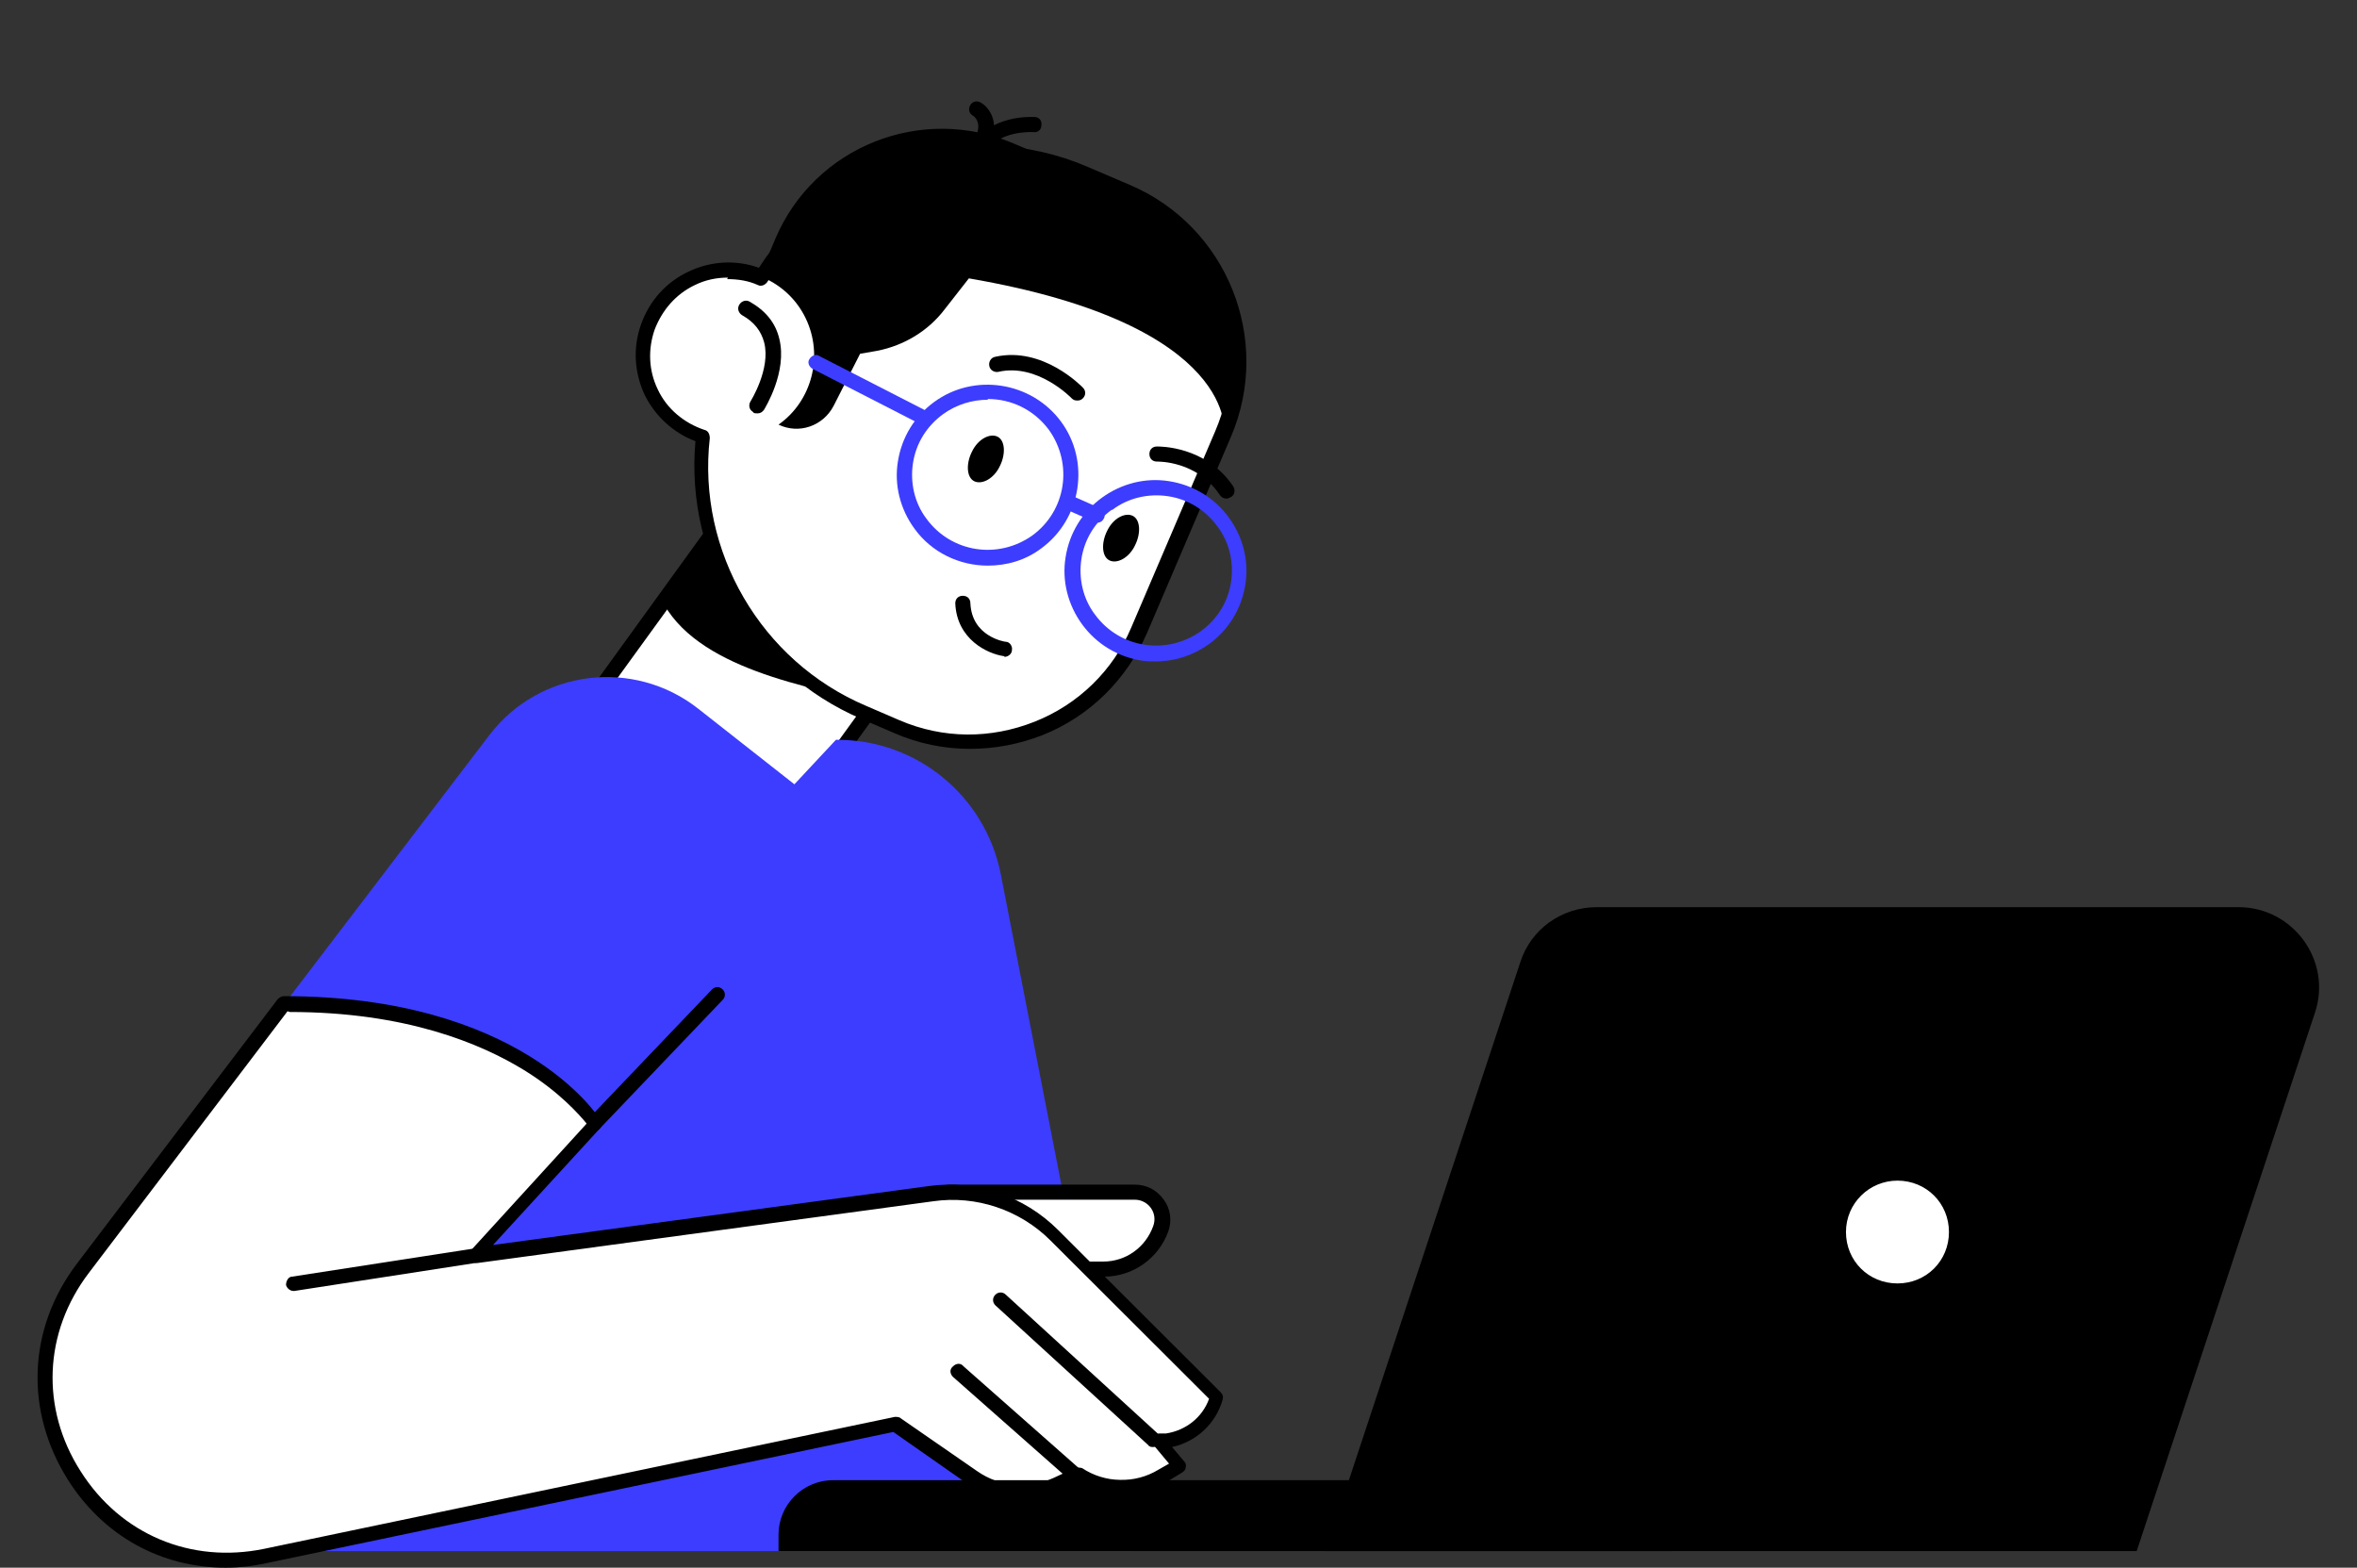
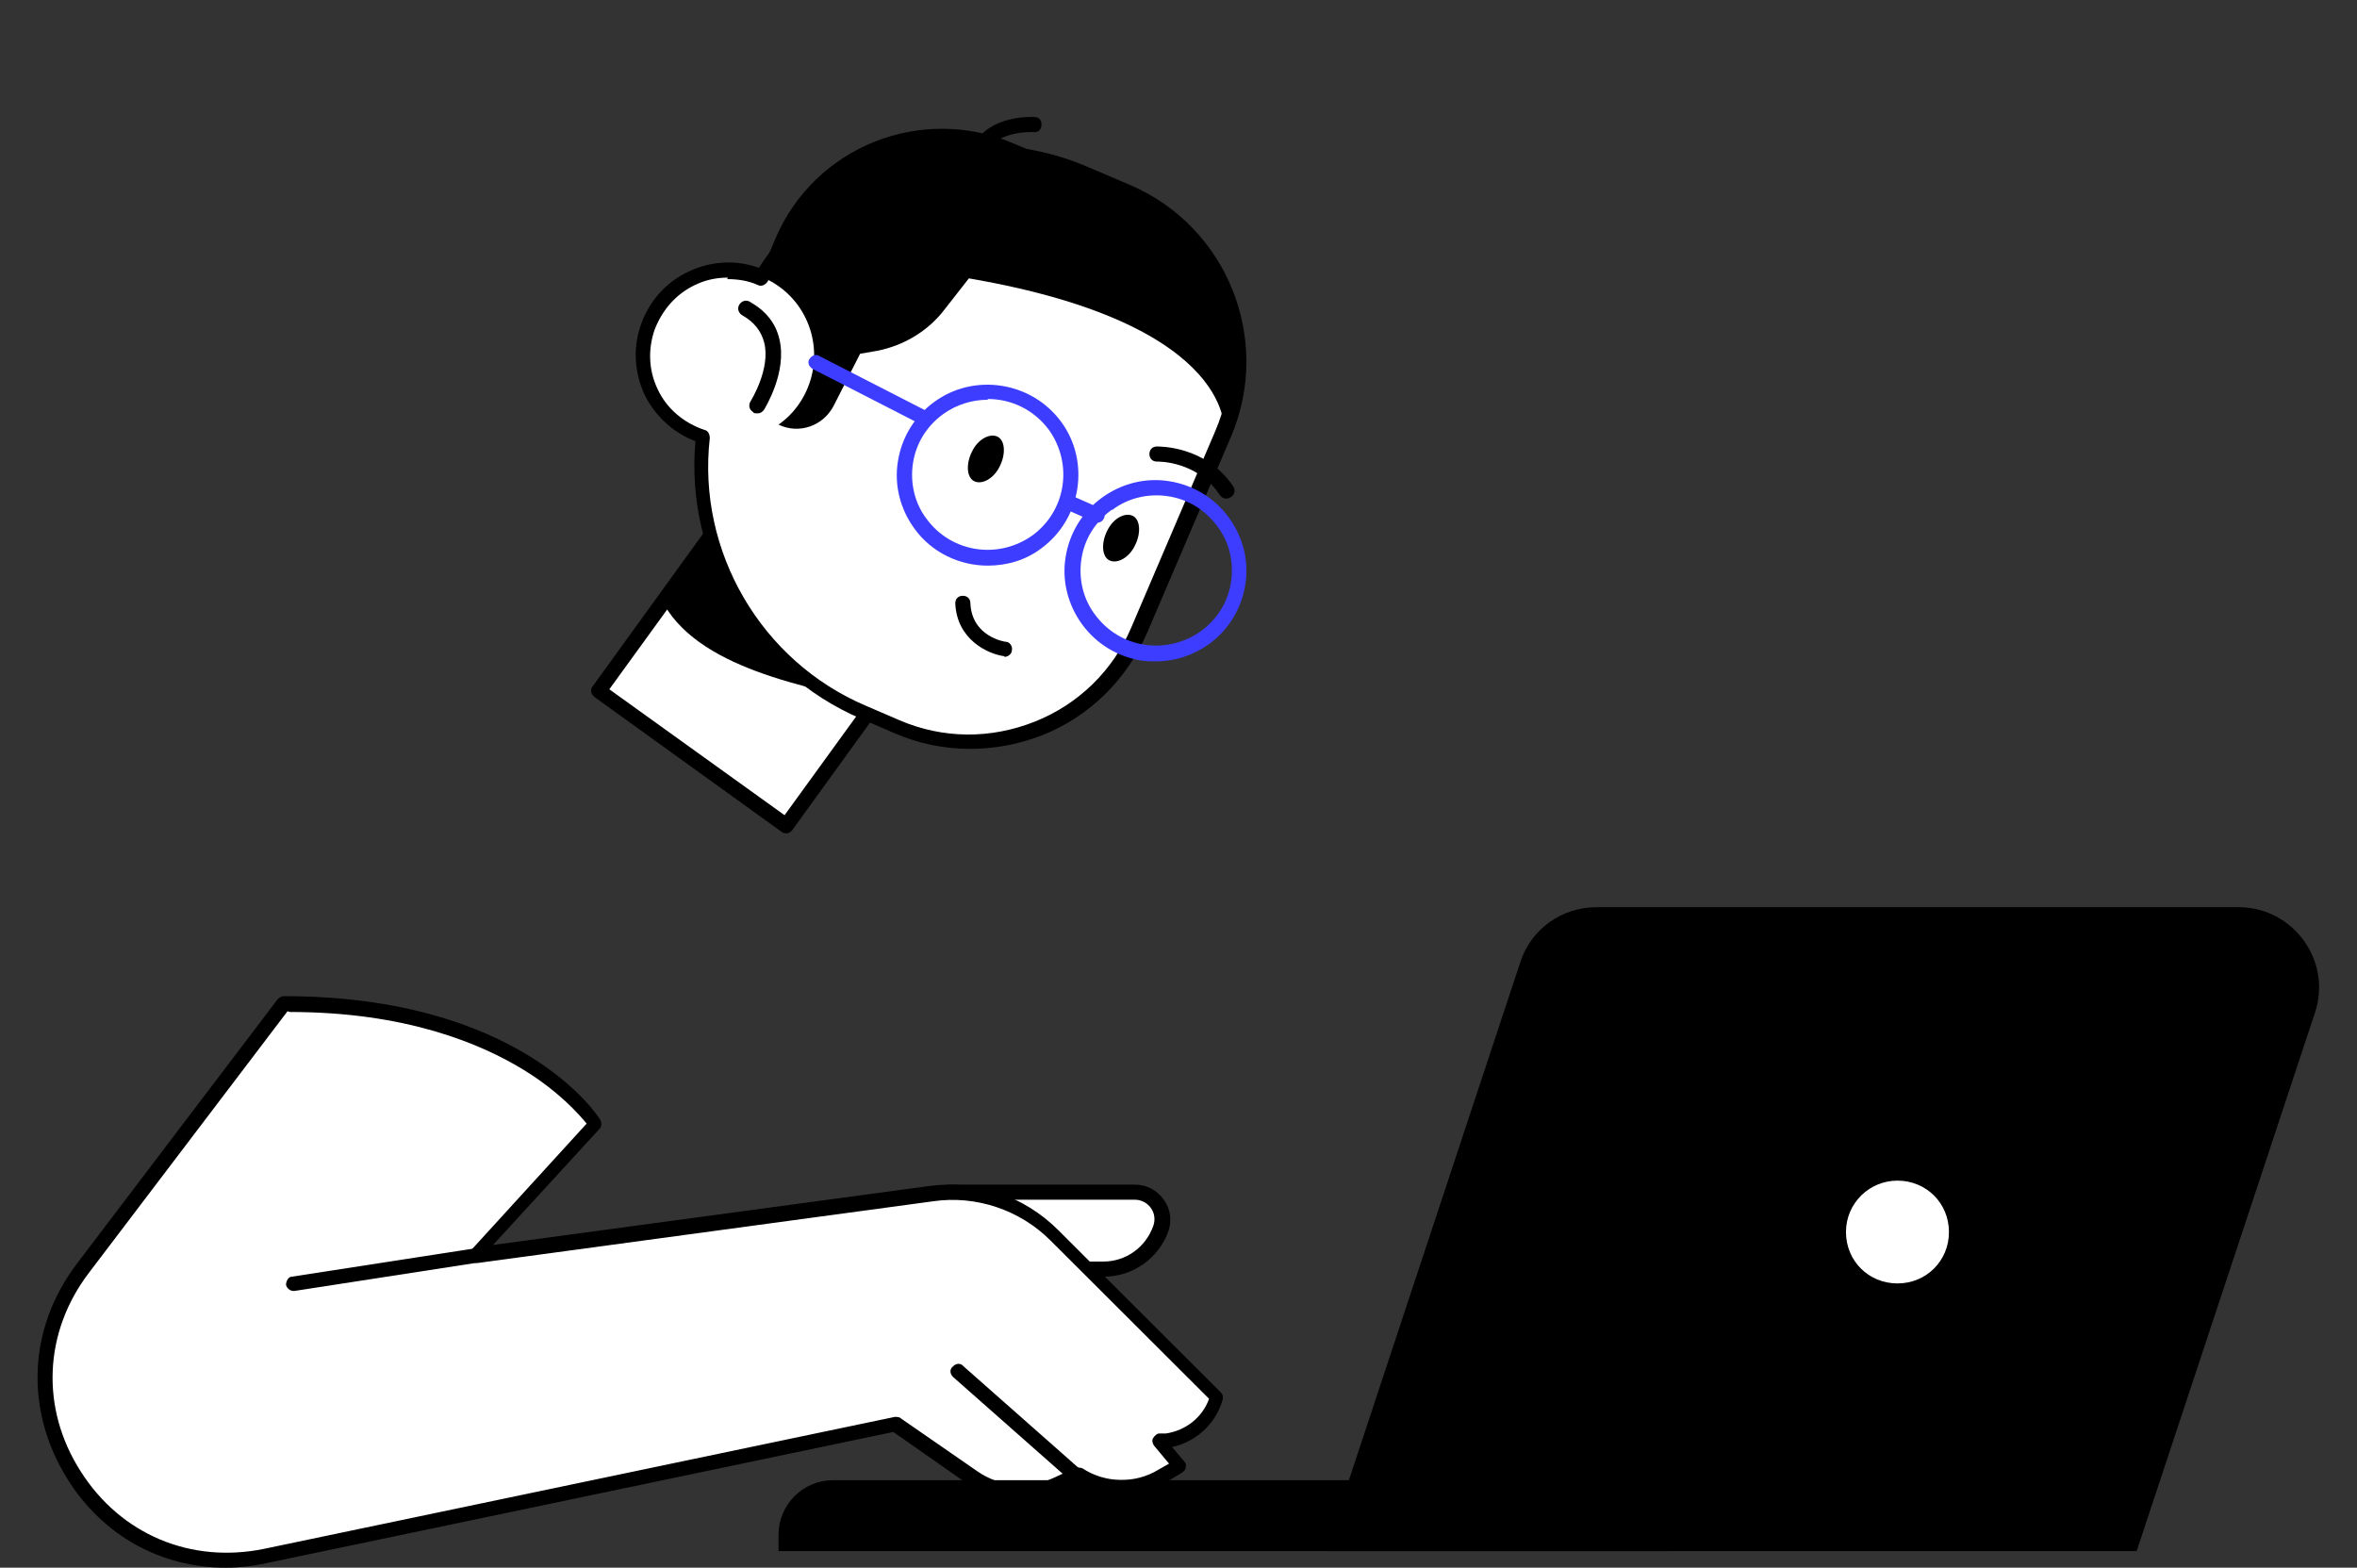
<svg xmlns="http://www.w3.org/2000/svg" width="624" height="415" viewBox="0 0 624 415" fill="none">
  <rect x="0" y="0" width="624" height="415" fill="#333333" stroke="none" />
  <path d="M158.477 183.036L208.109 218.763L255.953 152.552L206.322 116.824L158.477 183.036Z" fill="white" />
  <path d="M208.109 220.592C207.709 220.592 207.309 220.592 206.909 220.193L157.315 184.465C156.915 184.066 156.515 183.667 156.515 183.068C156.515 182.469 156.515 182.07 156.915 181.671L204.71 115.604C205.31 114.805 206.509 114.606 207.509 115.205L257.104 150.933C257.904 151.531 258.104 152.729 257.504 153.727L209.709 219.794C209.309 220.193 208.909 220.592 208.309 220.592C208.309 220.592 208.109 220.592 207.909 220.592H208.109ZM161.314 182.469L207.709 215.802L253.304 152.929L206.909 119.596L161.314 182.469Z" fill="black" />
  <path d="M175.113 158.318L203.31 119.197L249.905 152.729L233.107 186.461C214.109 181.87 183.912 177.08 174.913 158.318H175.113Z" fill="black" />
  <path d="M298.299 50.735L287.1 45.944C255.303 32.372 219.107 44.747 201.709 73.289C195.91 70.894 189.11 70.694 183.111 73.688C171.912 79.078 167.113 92.451 172.512 103.828C175.312 109.616 180.311 113.807 186.111 115.604C182.711 145.743 199.109 175.882 228.706 188.457L237.505 192.249C262.303 202.828 291.1 191.451 301.699 166.701L323.896 114.805C334.495 90.055 323.096 61.313 298.299 50.735Z" fill="white" />
  <path d="M256.704 198.237C249.905 198.237 243.105 196.84 236.706 194.046L227.907 190.253C199.11 177.878 181.312 147.939 184.112 116.801C178.312 114.606 173.513 110.215 170.713 104.626C167.913 98.638 167.513 92.051 169.713 85.864C171.913 79.676 176.312 74.686 182.312 71.892C188.111 69.098 194.91 68.698 200.91 70.894C219.308 42.152 256.304 30.575 287.901 44.148L299.099 48.938C324.897 59.916 336.895 89.856 325.897 115.604L303.699 167.499C298.3 179.874 288.501 189.654 275.902 194.644C269.703 197.04 263.303 198.237 256.904 198.237H256.704ZM192.711 73.489C189.711 73.489 186.711 74.088 183.912 75.485C178.912 77.88 175.312 82.071 173.313 87.261C171.513 92.451 171.713 98.039 174.113 103.029C176.512 108.219 181.112 112.011 186.511 113.807C187.511 114.007 187.911 115.005 187.911 116.003C184.511 145.943 201.51 175.084 229.307 186.86L238.106 190.652C249.705 195.642 262.303 195.642 273.902 191.052C285.501 186.461 294.7 177.479 299.499 166.102L321.697 114.207C326.697 102.63 326.697 90.055 322.097 78.479C317.498 66.902 308.498 57.721 297.1 52.93L285.901 48.14C255.704 35.166 220.108 46.543 203.11 74.686C202.51 75.485 201.51 75.884 200.71 75.485C198.11 74.287 195.31 73.888 192.511 73.888L192.711 73.489Z" fill="black" />
  <path d="M298.299 50.735L268.303 37.961C243.905 27.581 215.708 38.759 205.309 63.11L201.11 73.09C206.309 75.086 210.709 78.878 213.308 84.267C218.108 94.247 214.908 106.223 206.109 112.41C211.509 115.005 217.908 112.81 220.708 107.42L227.707 93.648L232.306 92.85C239.306 91.453 245.705 87.66 250.104 81.872L256.504 73.689C328.496 86.064 324.097 115.005 324.097 115.005C334.696 90.255 323.297 61.513 298.499 50.934L298.299 50.735Z" fill="black" />
  <path d="M306.1 175.084C304.9 175.084 303.7 175.084 302.3 174.884C295.901 173.886 290.302 170.493 286.502 165.304C282.702 160.114 281.102 153.727 282.102 147.539C283.102 141.152 286.502 135.564 291.701 131.771C296.901 127.979 303.3 126.382 309.499 127.38C315.899 128.378 321.498 131.771 325.298 136.961C329.097 142.15 330.697 148.537 329.697 154.725C328.697 161.112 325.298 166.701 320.098 170.493C315.899 173.487 311.099 175.084 305.9 175.084H306.1ZM294.301 134.965C289.902 138.158 287.102 142.749 286.302 147.939C285.502 153.128 286.702 158.517 289.902 162.709C296.501 171.691 308.9 173.487 317.899 167.1C322.298 163.906 325.098 159.316 325.898 154.126C326.698 148.937 325.498 143.548 322.298 139.356C319.098 134.965 314.499 132.17 309.3 131.372C304.1 130.574 298.701 131.771 294.501 134.965H294.301Z" fill="#3D3DFF" />
  <path d="M261.504 149.735C254.105 149.735 246.706 146.342 242.106 139.955C238.307 134.765 236.707 128.378 237.707 122.191C238.707 115.803 242.106 110.215 247.306 106.422C257.905 98.638 273.103 101.033 280.902 111.612C288.702 122.191 286.302 137.36 275.703 145.144C271.503 148.338 266.504 149.735 261.504 149.735ZM261.504 105.824C257.505 105.824 253.305 107.021 249.706 109.616C245.306 112.809 242.506 117.4 241.706 122.59C240.907 127.779 242.106 133.168 245.306 137.36C251.905 146.342 264.304 148.138 273.303 141.751C282.302 135.164 284.102 122.789 277.703 113.807C273.703 108.418 267.704 105.624 261.504 105.624V105.824Z" fill="#3D3DFF" />
  <path d="M245.306 112.809C244.906 112.809 244.706 112.809 244.306 112.61L215.109 97.64C214.109 97.041 213.709 95.844 214.309 95.045C214.909 94.047 216.109 93.648 216.909 94.247L246.106 109.217C247.106 109.816 247.506 111.013 246.906 111.811C246.506 112.41 245.906 112.809 245.106 112.809H245.306Z" fill="#3D3DFF" />
  <path d="M290.501 138.158C290.301 138.158 289.901 138.158 289.701 138.158L282.502 134.965C281.502 134.566 281.102 133.368 281.502 132.37C281.902 131.372 283.102 130.973 284.102 131.372L291.301 134.566C292.301 134.965 292.701 136.162 292.301 137.16C291.901 137.959 291.301 138.358 290.501 138.358V138.158Z" fill="#3D3DFF" />
  <path d="M257.304 119.596C255.704 122.789 255.904 126.382 257.904 127.38C259.904 128.378 263.104 126.781 264.703 123.388C266.303 120.195 266.103 116.602 264.103 115.604C262.104 114.606 258.904 116.203 257.304 119.596Z" fill="black" />
  <path d="M293.1 140.553C291.5 143.747 291.7 147.34 293.7 148.338C295.699 149.336 298.899 147.739 300.499 144.346C302.099 141.152 301.899 137.56 299.899 136.562C297.899 135.564 294.7 137.16 293.1 140.553Z" fill="black" />
  <path d="M265.904 173.687C265.904 173.687 265.904 173.687 265.704 173.687C261.504 173.088 253.305 169.296 252.905 159.715C252.905 158.517 253.705 157.719 254.905 157.719C256.105 157.719 256.905 158.517 256.905 159.715C257.305 168.497 265.904 169.894 266.304 169.894C267.304 169.894 268.103 171.092 267.903 172.09C267.903 173.088 266.904 173.886 265.904 173.886V173.687Z" fill="black" />
-   <path d="M285.101 106.023C284.501 106.023 284.101 105.823 283.701 105.424C283.701 105.424 274.702 96.043 264.303 98.438C263.303 98.638 262.104 98.039 261.904 96.841C261.704 95.844 262.304 94.646 263.503 94.446C276.102 91.652 286.301 102.231 286.701 102.63C287.501 103.428 287.501 104.626 286.701 105.424C286.301 105.823 285.901 106.023 285.301 106.023H285.101Z" fill="black" />
  <path d="M324.497 131.971C323.897 131.971 323.297 131.572 322.897 130.973C316.898 121.991 306.699 122.19 306.299 122.19C305.099 122.19 304.299 121.392 304.299 120.194C304.299 118.997 305.099 118.198 306.299 118.198C306.899 118.198 319.298 117.999 326.497 128.777C327.097 129.775 326.897 130.973 325.897 131.572C325.497 131.771 325.097 131.971 324.897 131.971H324.497Z" fill="black" />
  <path d="M200.31 109.416C199.91 109.416 199.51 109.416 199.31 109.017C198.31 108.418 198.11 107.221 198.71 106.223C198.71 106.223 204.109 97.64 202.309 90.654C201.509 87.66 199.71 85.265 196.51 83.469C195.51 82.87 195.11 81.672 195.71 80.674C196.31 79.676 197.51 79.277 198.51 79.876C202.709 82.271 205.309 85.465 206.309 89.656C208.509 98.438 202.509 108.019 202.309 108.418C201.909 109.017 201.31 109.416 200.71 109.416H200.31Z" fill="black" />
  <path d="M259.103 41.753C258.903 41.753 258.504 41.753 258.304 41.753C257.304 41.354 256.904 40.156 257.304 39.158C261.503 30.176 273.502 30.975 273.902 30.975C275.102 30.975 275.902 31.973 275.702 33.17C275.702 34.368 274.702 35.166 273.502 34.967C273.502 34.967 263.703 34.368 260.703 40.955C260.303 41.753 259.703 42.152 258.903 42.152L259.103 41.753Z" fill="black" />
-   <path d="M260.504 37.761C260.304 37.761 260.104 37.761 259.904 37.761C258.904 37.362 258.304 36.164 258.704 35.166C259.704 32.172 257.904 30.775 257.504 30.575C256.504 29.977 256.304 28.779 256.904 27.781C257.504 26.783 258.704 26.584 259.704 27.182C261.504 28.18 264.303 31.573 262.704 36.563C262.504 37.362 261.704 37.961 260.904 37.961L260.504 37.761Z" fill="black" />
-   <path d="M75.324 265.701L129.518 194.645C142.717 177.28 167.714 174.086 184.912 187.659L210.31 207.619L221.309 195.842H221.709C242.706 195.842 260.705 210.612 264.904 231.171L299.9 410.609H54.326L75.324 265.701Z" fill="#3D3DFF" />
  <path d="M286.102 335.959H291.901C298.7 335.959 304.7 331.768 307.099 325.381C308.699 320.79 305.3 315.8 300.3 315.8H251.105L286.102 335.959Z" fill="white" />
  <path d="M292.102 337.955H286.302C285.102 337.955 284.302 337.157 284.302 335.959C284.302 334.762 285.102 333.963 286.302 333.963H292.102C298.101 333.963 303.3 330.171 305.3 324.582C305.9 322.985 305.7 321.189 304.7 319.792C303.7 318.395 302.101 317.596 300.501 317.596H251.306C250.106 317.596 249.306 316.798 249.306 315.6C249.306 314.403 250.106 313.604 251.306 313.604H300.501C303.5 313.604 306.3 315.001 308.1 317.596C309.9 319.991 310.3 323.185 309.3 325.979C306.7 333.165 299.901 337.955 292.302 337.955H292.102Z" fill="black" />
  <path d="M75.323 265.701L22.129 335.76C-4.869 371.288 26.728 420.988 70.324 412.006L237.306 377.076L257.504 391.048C264.103 395.639 272.502 396.437 279.702 393.044L285.301 390.449C292.1 394.84 300.699 395.04 307.699 390.848L312.298 388.054L306.899 381.467H308.699C315.098 380.469 320.497 376.078 322.297 369.891L279.302 326.977C270.703 318.395 258.504 314.403 246.505 315.999L125.718 332.366L157.514 297.437C157.514 297.437 137.317 265.701 75.323 265.701Z" fill="white" />
  <path d="M59.725 415C42.727 415 27.328 406.617 17.929 391.647C6.53 373.484 7.33 351.728 20.329 334.562L73.523 264.503C73.923 264.104 74.523 263.705 75.123 263.705C137.517 263.705 158.114 295.042 158.914 296.439C159.314 297.237 159.314 298.235 158.714 298.834L130.517 329.572L245.705 314.004C258.304 312.207 271.103 316.598 280.102 325.58L323.097 368.494C323.697 369.092 323.897 369.691 323.697 370.49C321.897 376.877 316.698 381.667 310.298 383.064L313.498 386.857C313.898 387.256 314.098 387.855 313.898 388.453C313.898 389.052 313.498 389.451 312.898 389.851L308.299 392.645C301.099 397.036 291.9 397.036 284.701 392.645L280.102 394.841C272.302 398.433 262.903 397.635 255.904 392.645L236.506 379.072L70.524 413.802C66.924 414.601 63.324 415 59.725 415ZM76.123 267.697L23.529 336.957C11.53 352.726 10.73 372.885 21.329 389.451C31.928 406.218 50.526 414.002 69.924 410.01L236.906 375.08C237.506 375.08 238.106 375.08 238.506 375.48L258.704 389.451C264.703 393.643 272.302 394.242 278.902 391.248L284.501 388.653C285.101 388.453 285.901 388.453 286.501 388.653C292.5 392.645 300.499 392.845 306.699 389.052L309.499 387.455L305.499 382.665C305.099 382.066 304.899 381.268 305.299 380.669C305.699 380.07 306.299 379.472 306.899 379.472H308.699C313.898 378.673 318.298 375.28 320.097 370.29L278.102 328.375C269.903 320.191 258.304 316.399 247.105 317.996L126.318 334.363C125.518 334.363 124.718 333.963 124.318 333.365C123.918 332.566 124.118 331.768 124.518 331.169L155.315 297.437C153.315 295.042 148.116 289.054 138.717 283.266C127.318 276.28 107.52 267.897 76.723 267.897L76.123 267.697Z" fill="black" />
  <path d="M284.901 392.445C284.501 392.445 283.901 392.445 283.501 392.046L252.304 364.502C251.505 363.703 251.305 362.506 252.304 361.707C253.104 360.909 254.304 360.709 255.104 361.707L286.301 389.252C287.101 390.05 287.301 391.248 286.301 392.046C285.901 392.445 285.301 392.645 284.701 392.645L284.901 392.445Z" fill="black" />
-   <path d="M305.299 383.064C304.899 383.064 304.299 383.064 303.899 382.465L263.504 345.54C262.704 344.741 262.704 343.544 263.504 342.745C264.303 341.947 265.503 341.947 266.303 342.745L306.699 379.671C307.499 380.469 307.499 381.667 306.699 382.465C306.299 382.864 305.699 383.064 305.299 383.064Z" fill="black" />
  <path d="M77.723 341.748C76.723 341.748 75.923 340.949 75.723 340.151C75.723 339.153 76.323 337.955 77.323 337.955L125.118 330.57C126.118 330.57 127.318 331.169 127.318 332.167C127.318 333.165 126.718 334.363 125.718 334.363L77.923 341.748C77.923 341.748 77.723 341.748 77.523 341.748H77.723Z" fill="black" />
-   <path d="M157.315 299.433C156.915 299.433 156.315 299.433 155.915 298.834C155.115 298.036 155.115 296.838 155.915 296.04L188.512 261.909C189.312 261.11 190.512 261.11 191.312 261.909C192.112 262.707 192.112 263.905 191.312 264.703L158.715 298.834C158.315 299.234 157.715 299.433 157.315 299.433Z" fill="black" />
  <path d="M442.485 410.609L206.11 410.609V406.218C206.11 398.433 212.509 391.847 220.508 391.847H442.485V410.409V410.609Z" fill="black" />
  <path d="M350.895 410.609H565.672L612.867 268.096C617.467 254.324 607.068 240.153 592.669 240.153H422.687C413.488 240.153 405.289 245.941 402.489 254.723L350.895 410.609Z" fill="black" />
  <path d="M502.34 341.607C511.01 341.607 518.038 334.592 518.038 325.939C518.038 317.286 511.01 310.271 502.34 310.271C493.67 310.271 486.642 317.286 486.642 325.939C486.642 334.592 493.67 341.607 502.34 341.607Z" fill="white" />
  <path d="M502.34 343.669C492.632 343.669 484.576 335.835 484.576 325.939C484.576 316.044 492.425 308.209 502.34 308.209C512.254 308.209 520.103 316.044 520.103 325.939C520.103 335.835 512.254 343.669 502.34 343.669ZM502.34 312.539C494.904 312.539 488.707 318.517 488.707 326.145C488.707 333.773 494.697 339.752 502.34 339.752C509.982 339.752 515.972 333.773 515.972 326.145C515.972 318.517 509.982 312.539 502.34 312.539Z" fill="black" />
</svg>